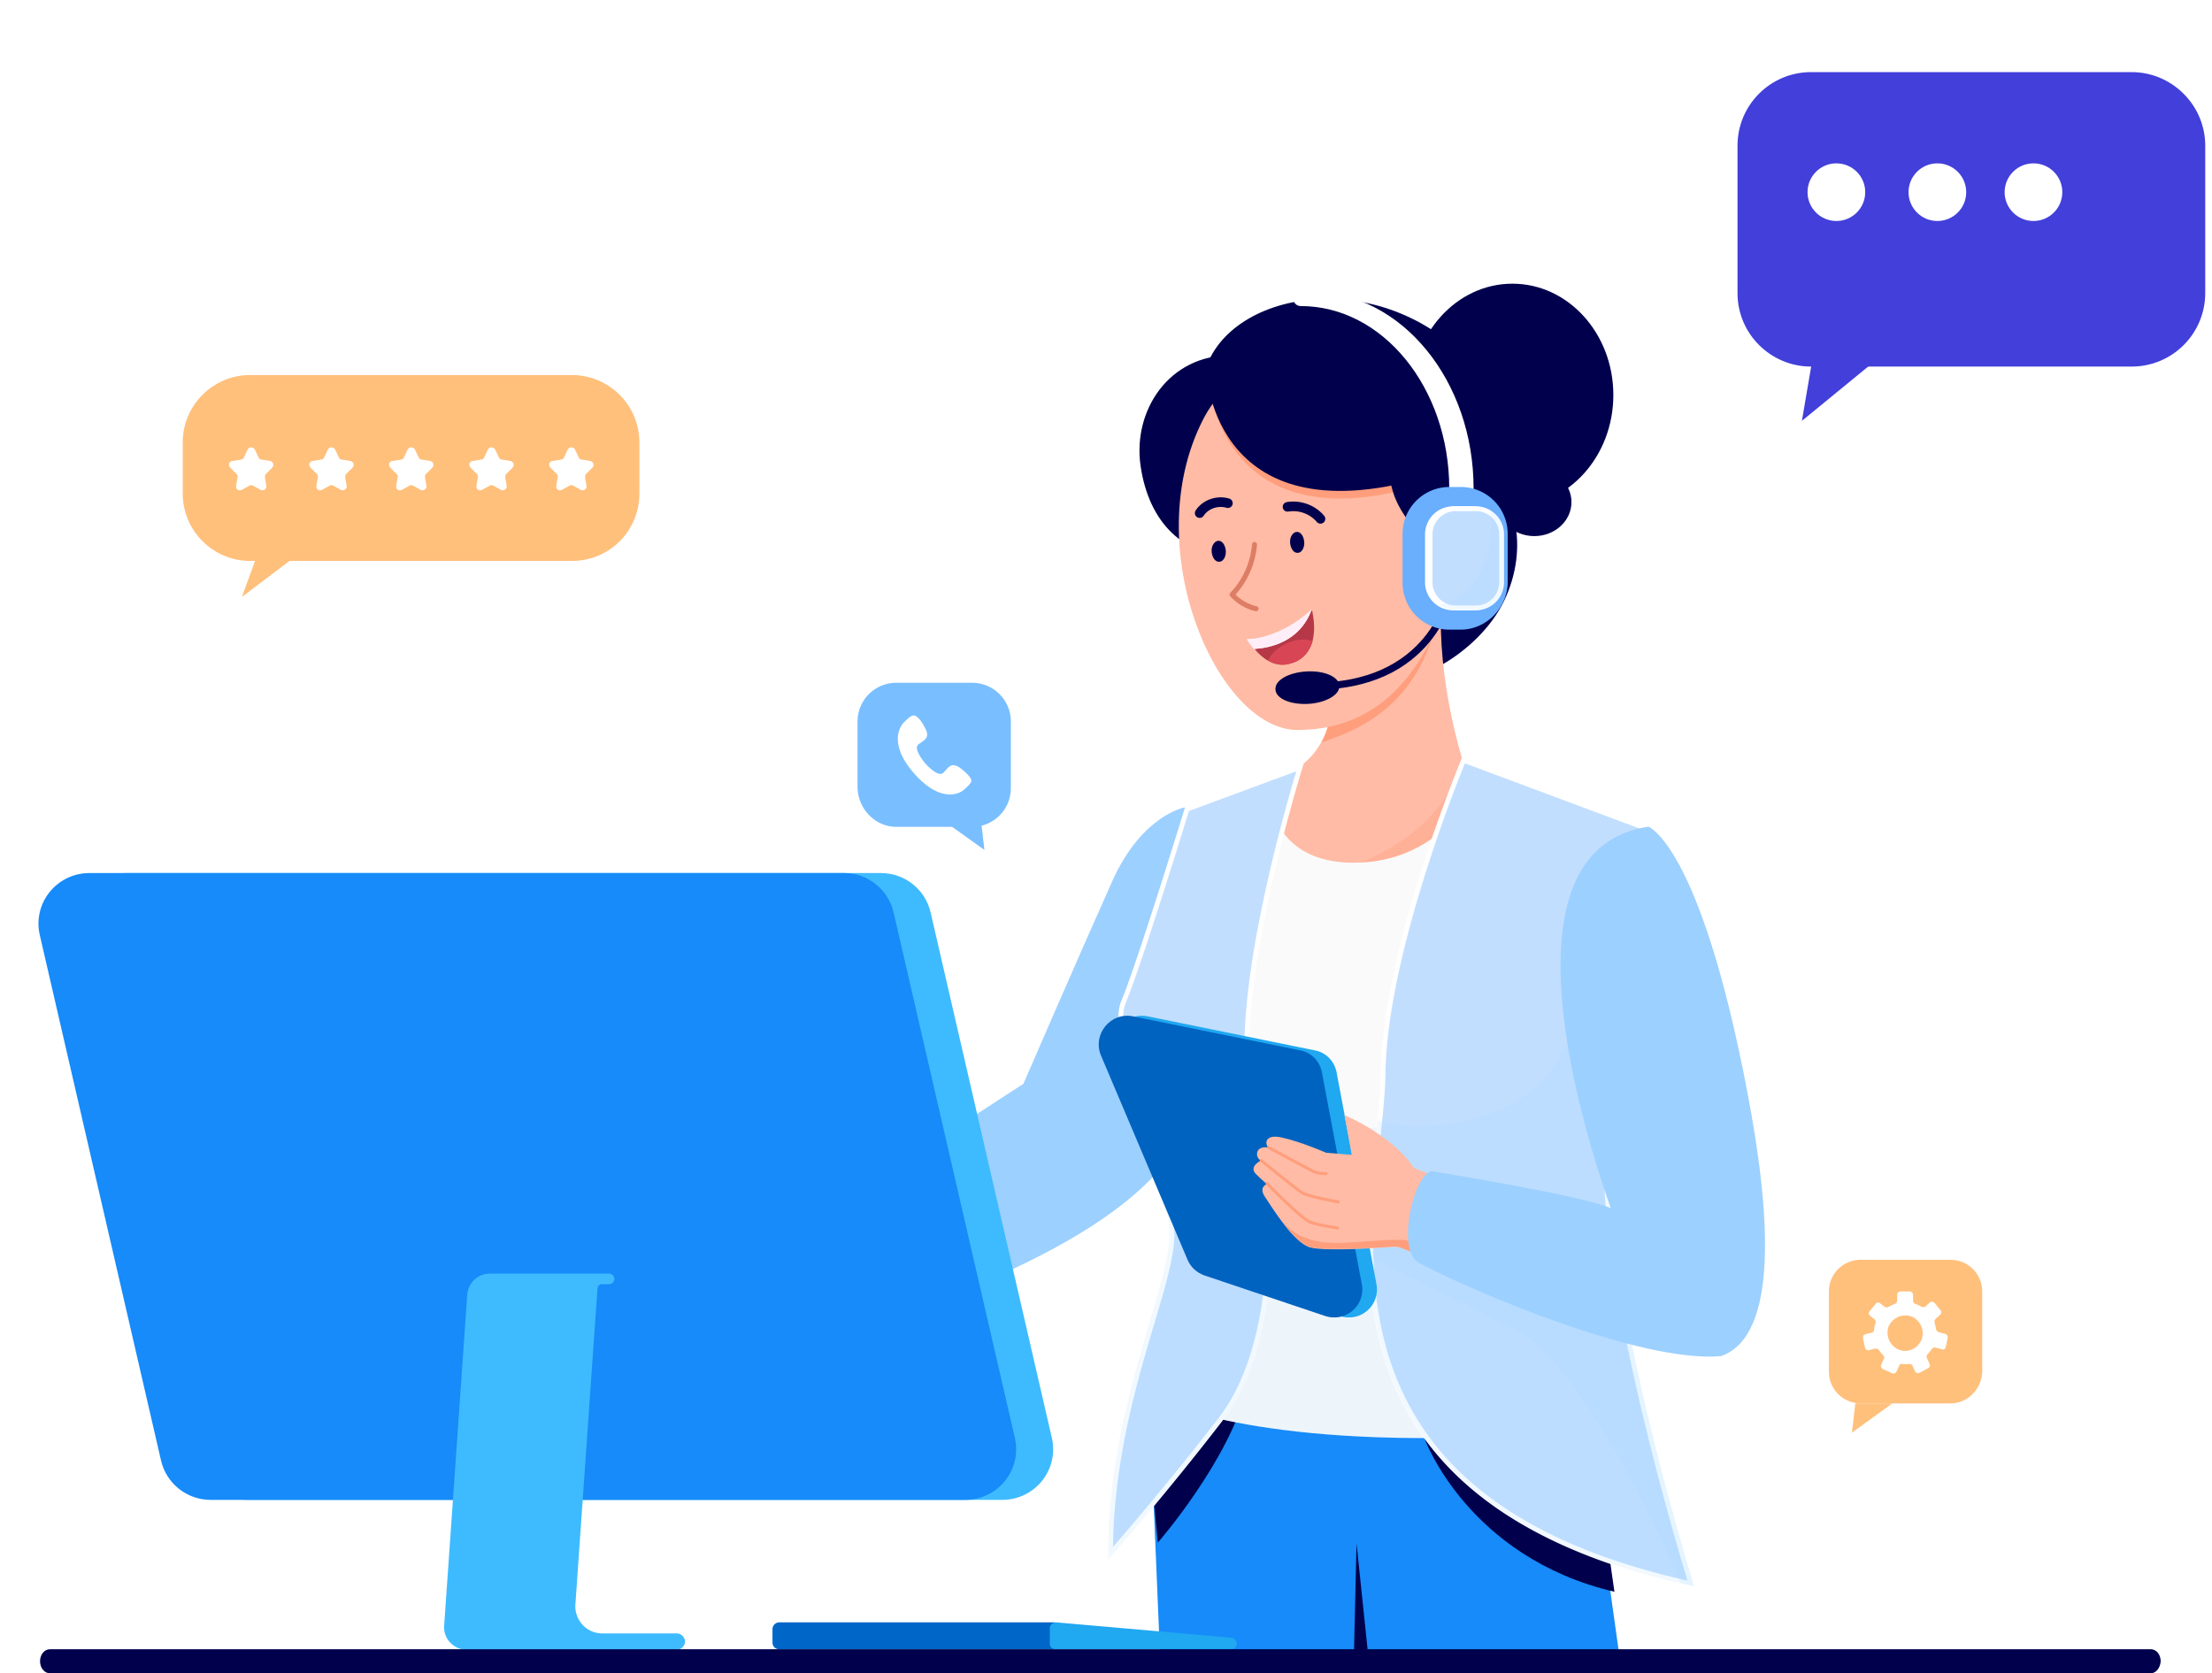
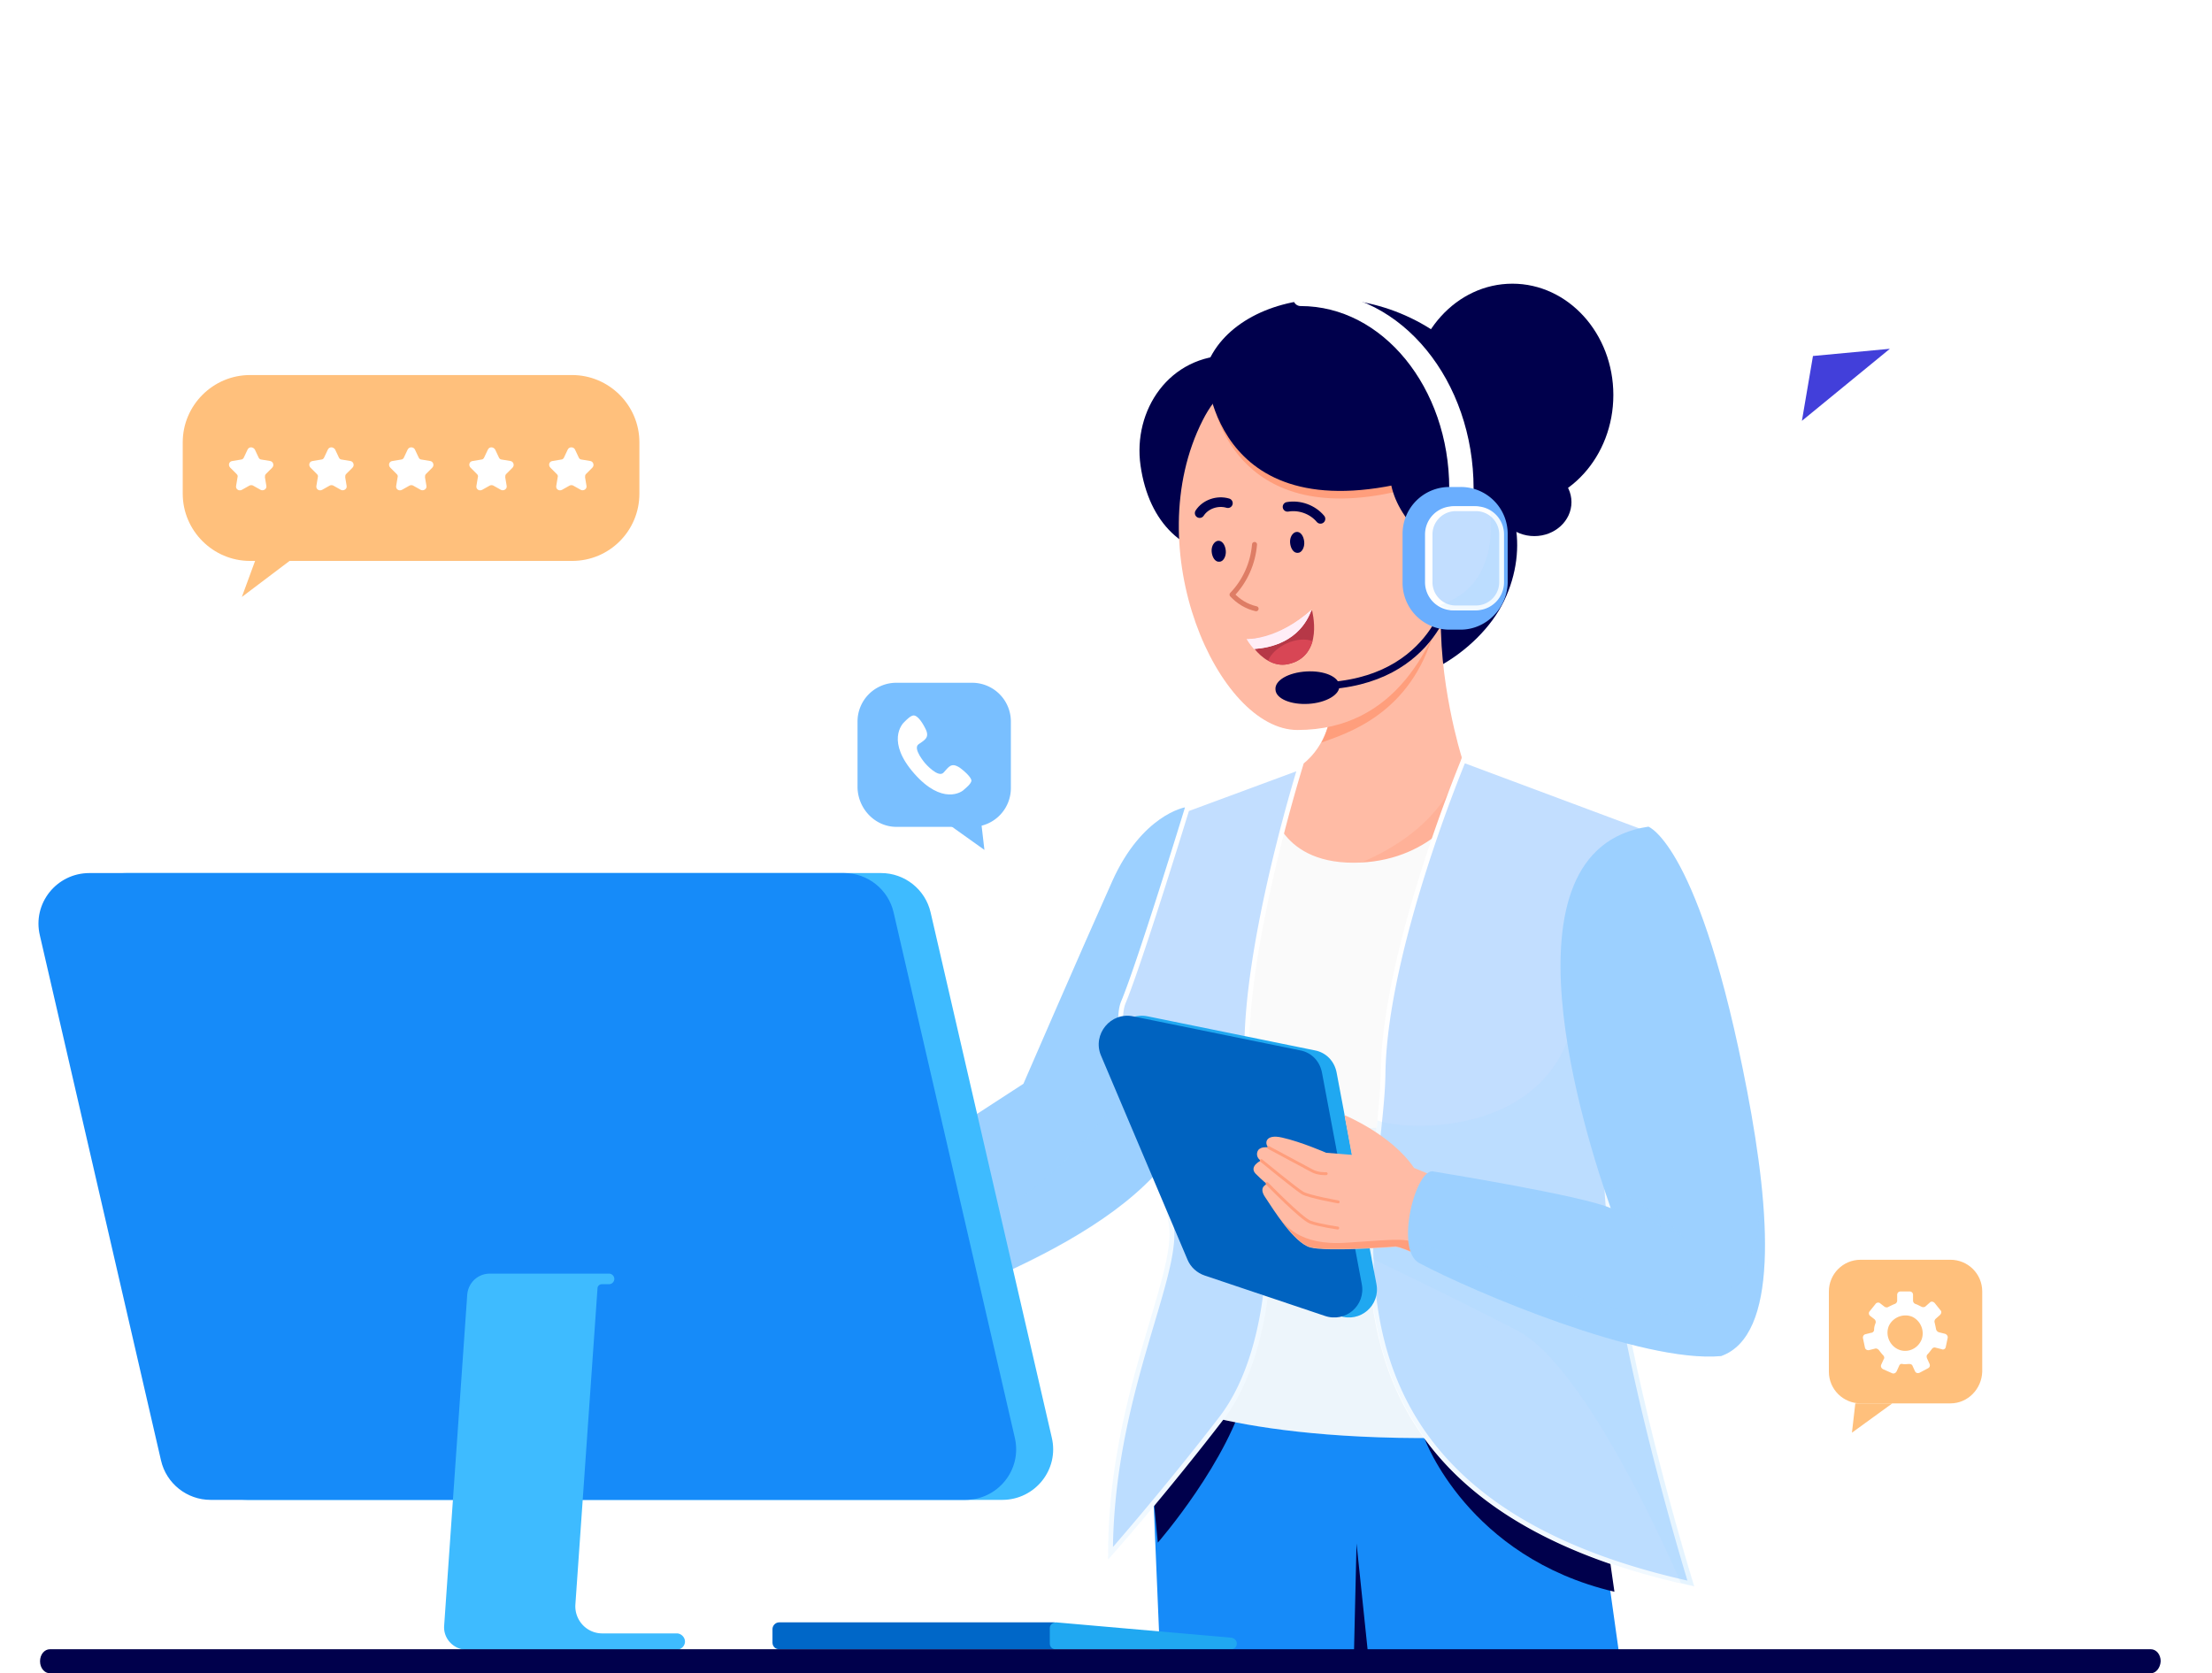
<svg xmlns="http://www.w3.org/2000/svg" width="460" height="348" fill="none">
  <g clip-path="url(#a)">
    <path fill="#FFBBA5" d="M169.752 261.921s-13.16 1.957-18.055 2.935c-4.894 1.087-25.886 19.02-23.928 20.325 1.849 1.304 10.985 5.869 16.423 4.13 5.547-1.739 4.46-5.978 12.182-5.217 7.722.76 16.858-6.63 16.858-6.63l50.684-27.064-7.396-18.368z" />
    <path fill="#00004C" d="M281.24 109.866c-5.33 11.086-6.635 26.737 2.066 30.868 8.702 4.13 24.146-4.674 29.475-15.76s2.611-23.586-6.09-27.716-20.122 1.522-25.451 12.608" />
    <path fill="#FFBBA5" d="M276.56 139.864s4.025 17.281-11.637 22.172l-4.025 25.216 40.026 2.5 3.045-32.281s-5.112-16.194-4.242-31.954z" />
    <path fill="#FF9E7C" d="M304.077 157.472s-1.849 17.39-29.475 24.781h29.475s3.698-17.825 0-24.781" opacity=".33" />
    <path fill="#9CD0FF" d="m244.584 238.662 1.849-70.756s-8.918 1.521-15.118 15.325c-6.199 13.803-18.49 42.171-18.49 42.171l-54.708 35.541 15.771 18.151c12.617-6.304 56.557-18.26 70.696-40.432" />
    <path fill="#9CD0FF" d="M173.992 279.203c12.508-6.304 56.449-18.26 70.588-40.541l1.088-43.367c-3.481 12.173-7.505 24.346-14.575 34.78-8.048 11.739-19.577 20.651-31.976 27.39-3.263 3.261-10.659 5.326-14.901 7.065-5.112 2.173-10.224 4.13-15.445 5.978-.435.108-1.087.326-1.74.543z" opacity=".14" />
    <path fill="#168BF9" d="M330.135 297.058 340.077 368h-97.839l-3.347-79.426z" />
    <path fill="#00004C" d="m238.492 297.136 2.284 23.694s14.901-17.064 18.599-32.28zM296.25 299.201s8.919 24.673 39.481 31.846l-2.828-19.781zM282.102 321 287 368h-6z" />
    <path fill="#FAFAFA" d="M241.867 291.484s20.992 10.434 76.679 6.848c-.218-1.848-14.466-130.426-14.466-130.426s-6.634 11.521-22.623 11.521c-15.988 0-17.184-12.5-17.184-12.5s-23.711 100.32-22.297 123.688" />
    <path fill="#9CD0FF" d="M318.543 298.44c-.108-.978-3.915-34.78-7.613-67.821-25.342 7.499-51.228 2.717-60.69.435-4.895 24.672-9.028 49.344-8.375 59.452v.978s20.991 10.434 76.678 6.956" opacity=".14" />
    <path fill="#00004C" d="M237.182 96.824c1.74 12.173 9.245 18.803 18.925 18.803s17.62-9.347 17.62-20.868-7.94-20.869-17.62-20.869c-13.052-.108-20.556 11.521-18.925 22.934M314.515 105.301c11.593 0 20.991-10.365 20.991-23.15 0-12.786-9.398-23.151-20.991-23.151s-20.992 10.365-20.992 23.15c0 12.786 9.399 23.151 20.992 23.151" />
    <path fill="#00004C" d="M319.074 111.497c4.265 0 7.722-3.163 7.722-7.065s-3.457-7.065-7.722-7.065-7.722 3.163-7.722 7.065 3.457 7.065 7.722 7.065" />
    <path fill="#FF9E7C" d="m298.313 130.952-21.317 12.281c.217 2.935-.109 7.282-2.176 11.195 5.003-1.847 18.708-5.76 23.493-23.476" />
    <path fill="#FFBBA5" d="M301.792 122.148c-3.59 11.738-11.203 29.672-31.977 29.672-16.532 0-33.282-37.715-19.686-64.452 5.22-10.326 16.641-17.064 46.224-2.609 8.484 4.239 5.439 37.389 5.439 37.389" />
    <path fill="#FF9E7C" d="M252.195 83.238s3.916 27.063 38.611 18.911l-1.957-13.151z" />
    <path fill="#00004C" d="M296.244 83.89s-17.729 13.912 2.284 30.106c15.118 12.064 26.103-29.454-2.284-30.107" />
    <path fill="#FFBBA5" d="M294.938 124.974c3.698 3.369 9.789 2.717 13.487-1.413s3.698-10.217-.109-13.477c-3.698-3.37-9.789-2.718-13.487 1.412-3.698 4.022-3.589 10.108.109 13.478" />
    <path fill="#00004C" d="M268.285 112.909c.109 1.196.762 2.174 1.632 2.066.762 0 1.415-1.087 1.306-2.283s-.762-2.174-1.632-2.065c-.762.109-1.414 1.087-1.306 2.282M251.973 114.757c.109 1.196.761 2.174 1.632 2.065.762 0 1.414-1.087 1.306-2.282-.109-1.196-.762-2.174-1.633-2.065-.761.108-1.414 1.087-1.305 2.282" />
    <path fill="#B63847" d="M267.859 138.125c-3.046.652-5.547-1.413-6.961-3.152-.979-1.087-1.523-2.065-1.523-2.065s6.2.326 13.487-5.978c-.109-.109 2.719 9.456-5.003 11.195" />
    <path fill="#FFEEF7" d="M272.752 126.821c-2.501 6.739-8.701 7.935-11.964 8.152-.979-1.087-1.522-2.065-1.522-2.065s6.308.326 13.486-6.087" />
    <path fill="#FFEEF7" d="M272.752 126.821c-2.501 6.739-8.701 7.935-11.964 8.152-.979-1.087-1.522-2.065-1.522-2.065s6.308.326 13.486-6.087" />
    <path fill="#D84655" d="M267.86 138.125c3.154-.652 4.459-2.717 5.111-4.782-1.413-.544-3.371-.435-5.329.434-1.958.87-3.372 2.283-3.915 3.587 1.196.761 2.61 1.087 4.133.761" />
    <path stroke="#DE7D65" stroke-linecap="round" stroke-linejoin="round" stroke-miterlimit="10" stroke-width="1.042" d="M260.888 113.235c-.326 3.913-1.958 7.609-4.677 10.435 1.305 1.413 3.045 2.499 5.003 2.934" />
    <path stroke="#00004C" stroke-linecap="round" stroke-linejoin="round" stroke-miterlimit="10" stroke-width="2" d="M274.602 107.91c-1.631-1.957-4.35-2.935-6.852-2.5M255.35 104.649c-2.175-.652-4.677.218-5.873 2.065" />
    <path stroke="#DE7D65" stroke-linecap="round" stroke-linejoin="round" stroke-miterlimit="10" stroke-width="1.042" d="M302.988 112.257c-2.175.544-4.024 2.065-4.894 4.022" />
    <path fill="#00004C" d="M250.781 76.499s.653 34.345 43.071 23.477l20.012.869c1.958-17.499 2.176-12.934-5.764-22.824-18.273-23.151-51.446-18.586-57.319-1.522" />
    <path fill="#C2DEFF" stroke="#fff" d="m246.836 168.289 23.508-8.693c-.1.33-.225.741-.369 1.225a322 322 0 0 0-1.712 5.951c-1.392 5.011-3.189 11.905-4.81 19.438-1.62 7.53-3.065 15.707-3.751 23.28-.685 7.56-.617 14.57.822 19.74 2.757 10.051 4.057 22.683 3.191 34.72-.867 12.049-3.899 23.429-9.741 31.034-5.921 7.709-11.898 14.985-16.396 20.335a628 628 0 0 1-6.64 7.772c.033-16.121 3.533-30.358 6.865-41.943a661 661 0 0 1 1.763-6c1.051-3.538 2.012-6.77 2.741-9.652 1.121-4.429 1.727-8.136 1.245-10.942-.468-2.725-1.538-6.497-2.815-10.72-.427-1.414-.879-2.881-1.34-4.378-.919-2.988-1.877-6.1-2.764-9.179-1.331-4.621-2.493-9.139-3.113-12.996-.311-1.928-.483-3.679-.477-5.188.007-1.514.195-2.751.58-3.671 1.696-4.046 5.021-14.152 7.914-23.219a1696 1696 0 0 0 5.26-16.786zM304.353 158.109l37.87 14.138-.002.007c-.054.279-.134.691-.236 1.227a423 423 0 0 0-.851 4.608 576 576 0 0 0-2.64 16.045c-1.959 13.05-4.029 29.92-4.465 45.165-.491 15.293 3.985 38.042 8.566 56.923a636 636 0 0 0 8.486 31.339c.233.776.42 1.394.556 1.838-21.216-4.669-35.842-11.934-45.848-20.588-10.131-8.762-15.555-18.972-18.279-29.422-2.726-10.459-2.75-21.167-2.065-30.918.295-4.197.72-8.209 1.117-11.948l.189-1.794c.445-4.231.816-8.085.857-11.386.162-13.018 4.384-29.424 8.583-42.609a327 327 0 0 1 5.747-16.477 268 268 0 0 1 2.413-6.143z" />
    <path fill="#9CD0FF" d="M286.456 233.01c-2.937 29.454-11.421 80.321 65.911 96.95 0 0-18.817-60.322-17.838-90.755.109-3.369.327-6.739.544-10.108l-7.07-21.411c-2.936 29.563-36.327 27.498-41.547 25.324" opacity=".14" />
    <path fill="#9CD0FF" d="M284.933 248.987c-.217 3.913-.435 8.043-.326 12.173l.109.326s15.662 7.391 30.78 15.217c15.118 7.825 33.934 52.279 34.043 52.496.87.218 1.74.435 2.719.652 0 0-11.855-38.041-16.206-68.908zM254.371 295.289c11.094-14.456 12.073-42.172 7.613-62.279-11.094 1.848-23.384 1.956-28.387-13.26l2.393 9.782c2.719 9.456 6.199 19.455 7.069 24.998 1.849 10.761-12.942 36.302-12.616 69.778 0 .109 12.073-13.586 23.928-29.019" opacity=".14" />
    <path fill="#20A8F1" d="m238.704 211.381 34.696 7.065c2.393.435 4.133 2.282 4.568 4.674l8.266 43.91c.87 4.456-3.372 8.151-7.722 6.63l-24.907-8.369c-1.632-.544-2.937-1.739-3.589-3.261l-18.055-42.606c-1.74-4.347 2.066-9.021 6.743-8.043" />
    <path fill="#0063C0" d="m235.657 211.381 34.696 7.065c2.393.435 4.133 2.282 4.568 4.674l8.266 43.91c.87 4.456-3.372 8.151-7.722 6.63l-24.907-8.369c-1.631-.544-2.937-1.739-3.589-3.261l-18.055-42.606c-1.74-4.347 2.066-9.021 6.743-8.043" />
    <path fill="#FFBBA5" d="M290.254 259.313s-14.466 1.087-17.838.109c-3.371-.979-7.722-8.043-9.245-10.326-1.631-2.282.327-2.826.327-2.826s-.87-.652-2.393-2.173c-1.414-1.522 1.088-2.718 1.088-2.718-.871-.543-.979-1.521-.544-2.173.652-.87 2.175-.544 2.175-.544-.87-.652-.87-2.934 2.828-2.065 3.915.87 9.136 3.152 9.136 3.152l5.329.435-1.522-8.261s9.788 4.022 14.465 10.978l17.185 7.065s1.849 11.955-1.74 19.238c0 0-15.445-9.456-19.251-9.891" />
    <path fill="#FF9E7C" d="M296.236 258.987c-4.46-1.413-3.589-1.413-16.097-.544-10.115.761-13.052-3.912-14.248-5.434 1.957 2.717 4.35 5.652 6.525 6.304 3.372.978 17.838-.109 17.838-.109 1.414.218 4.568 1.63 7.831 3.37 0-1.413-.327-3.152-1.849-3.587" />
    <path stroke="#FF9E7C" stroke-linecap="round" stroke-linejoin="round" stroke-miterlimit="10" stroke-width=".606" d="M263.828 238.662s7.505 4.022 8.919 4.782c1.305.761 3.045.652 3.045.652M262.297 241.379s7.287 5.978 8.592 6.739 7.396 1.848 7.396 1.848M263.508 246.161s7.178 7.391 9.027 8.043c1.849.653 5.656 1.196 5.656 1.196" />
    <path fill="#9CD0FF" d="M357.916 282.029c11.964-4.239 10.332-29.455 5.438-54.997-9.789-51.301-20.556-55.105-20.556-55.105-32.195 4.783-13.161 64.235-7.831 79.343-5.765-2.609-36.763-7.608-36.763-7.608-3.698-1.196-8.266 16.303-3.045 19.02 11.203 5.978 46.333 20.868 62.757 19.347" />
    <path fill="#9CD0FF" d="M334.975 251.27s9.136 2.5 15.662 6.521c0 0-6.091-6.521-17.293-11.63z" opacity=".14" />
    <path fill="#9CD0FF" d="M357.923 282.029c10.115-3.587 10.55-22.173 7.396-43.367 5.221 36.519-17.185 37.28-32.085 32.715-14.575-4.565-39.373-13.26-40.461-13.586.218 2.282.871 4.13 2.284 4.891 11.312 5.978 46.443 20.868 62.866 19.347" opacity=".14" />
    <path fill="#0067C8" d="M162.04 337.411h57.28v5.594h-57.28c-.8 0-1.399-.599-1.399-1.398v-2.798c0-.699.599-1.398 1.399-1.398" />
    <path fill="#20A8F1" d="m219.612 337.411 36.487 3.197c.6.099 1.1.599 1.1 1.198 0 .7-.5 1.199-1.2 1.199h-36.487c-.7 0-1.199-.499-1.199-1.199v-3.196c-.001-.7.599-1.199 1.299-1.199" />
    <path fill="#3EBBFF" d="M51.478 311.938h156.944c6.798 0 11.896-6.294 10.296-12.987l-25.191-109.185c-1.099-4.795-5.398-8.191-10.296-8.191H26.287c-6.797 0-11.895 6.293-10.296 12.986l25.19 109.185c1 4.795 5.299 8.192 10.297 8.192" />
    <path fill="#168BF9" d="M43.783 311.938h156.944c6.797 0 11.895-6.294 10.296-12.987l-25.191-109.185c-1.1-4.794-5.398-8.191-10.296-8.191H18.592c-6.798 0-11.896 6.293-10.296 12.986l25.19 109.185c1.1 4.795 5.399 8.192 10.297 8.192" />
    <path fill="#3EBBFF" d="M97.163 269.283c.2-2.498 2.199-4.396 4.698-4.396h24.791c.6 0 1.1.5 1.1 1.099s-.5 1.099-1.1 1.099h-1.5a.895.895 0 0 0-.899.899l-4.599 65.731c-.2 3.196 2.3 5.993 5.598 5.993h15.495c.9 0 1.699.8 1.699 1.699s-.799 1.698-1.699 1.698H97.062c-2.698 0-4.898-2.298-4.698-4.995z" />
    <path fill="#00004C" d="M447.267 348H10.39c-1.155 0-2.062-1.1-2.062-2.5s.907-2.5 2.062-2.5h436.877c1.154 0 2.061 1.1 2.061 2.5-.082 1.4-.989 2.5-2.061 2.5" />
    <g filter="url(#b)">
      <path fill="#79BFFF" d="M182.425 167.968h15.695a8.06 8.06 0 0 0 8.097-8.091v-13.786A8.06 8.06 0 0 0 198.12 138h-15.695a8.06 8.06 0 0 0-8.097 8.091v13.686c.1 4.495 3.699 8.191 8.097 8.191" />
      <path fill="#79BFFF" d="m192.32 166.77 8.397 5.993-.699-5.993z" />
      <path fill="#fff" d="M195.619 155.682c-1.8-1.199-2.3-.2-3.399.998-1.1 1.199-3.799-1.898-3.799-1.898s-2.699-3.096-1.399-3.995 2.399-1.399 1.399-3.297c-.9-1.798-1.799-2.697-2.399-2.697s-1.4.799-1.899 1.299c-.6.499-3.799 4.195 1.999 10.788s9.896 3.896 10.396 3.297c.6-.5 1.4-1.199 1.5-1.798 0-.5-.8-1.499-2.399-2.697" />
    </g>
    <g filter="url(#c)">
      <path fill="#FFC07C" d="M403.619 288.869h-18.693c-3.599 0-6.598-2.897-6.598-6.594v-16.682c0-3.596 2.899-6.593 6.598-6.593h18.693c3.599 0 6.598 2.897 6.598 6.593v16.682c-.1 3.597-2.999 6.594-6.598 6.594" />
      <path fill="#FFC07C" d="m391.522 288.868-8.397 6.094.7-6.094z" />
      <path fill="#fff" d="m402.626 277.181.399-1.898c.1-.4-.2-.799-.599-.899l-1.2-.3a.9.9 0 0 1-.6-.599c-.1-.5-.2-.999-.3-1.399-.1-.299 0-.599.2-.799l.9-.799c.3-.3.4-.699.1-.999l-1.2-1.498c-.299-.3-.699-.4-.999-.1l-.9.799c-.2.2-.6.2-.8.1l-.599-.3c-.2-.1-.4-.2-.7-.3a.75.75 0 0 1-.5-.699v-1.199c0-.399-.3-.699-.7-.699h-1.899c-.4 0-.7.3-.7.699v1.199c0 .3-.2.6-.5.699-.499.2-.899.4-1.299.6-.3.2-.6.1-.8 0l-.9-.699c-.299-.3-.799-.2-.999.099l-1.2 1.499c-.3.3-.2.799.1.999l.9.699c.2.2.3.5.2.799-.2.5-.3.899-.3 1.399 0 .299-.3.599-.6.599l-1.199.3c-.4.1-.6.499-.5.899l.4 1.898c.1.399.499.599.899.499l1.2-.299c.3-.1.6.1.8.299.299.4.599.799.899 1.099.2.2.3.6.1.799l-.5 1.099c-.2.4 0 .799.4.999l1.8.799c.399.2.799 0 .999-.399l.5-1.099c.1-.3.4-.5.7-.4.5.1.999 0 1.399 0 .3 0 .6.1.7.4l.5 1.099c.2.399.6.499.999.299l1.7-.899c.4-.199.5-.599.3-.999l-.5-1.098c-.1-.3-.1-.6.1-.8.3-.299.6-.699.9-1.098.2-.3.499-.4.799-.3l1.2.3c.4.199.8 0 .9-.4m-9.997.4c-1.799-.9-2.599-3.097-1.799-4.895.899-1.798 3.099-2.598 4.898-1.798 1.799.899 2.599 3.096 1.799 4.894-.899 1.898-3.098 2.698-4.898 1.799" />
    </g>
    <path stroke="#fff" stroke-linecap="round" stroke-linejoin="round" stroke-miterlimit="10" stroke-width="3" d="M302.876 115.409c1.306-4.347 2.067-8.912 2.067-13.803 0-21.63-14.357-39.454-32.412-39.454" />
    <path stroke="#fff" stroke-linecap="round" stroke-linejoin="round" stroke-miterlimit="10" stroke-width="3" d="M300.814 115.409c1.305-4.347 2.066-8.912 2.066-13.803 0-21.63-14.356-39.454-32.411-39.454" />
    <path stroke="#00004C" stroke-miterlimit="10" stroke-width="1.482" d="M301.678 123.017s-3.481 20.325-29.584 19.673" />
    <path fill="#00004C" d="M265.246 143.451c.108 1.848 3.154 3.152 6.852 2.935s6.634-1.957 6.417-3.805c-.109-1.847-3.154-3.152-6.852-2.934s-6.635 1.848-6.417 3.804" />
    <path fill="#6AAEFE" d="M303.745 130.952h-2.284a9.745 9.745 0 0 1-9.789-9.782v-10.108a9.744 9.744 0 0 1 9.789-9.782h2.284a9.744 9.744 0 0 1 9.788 9.782v10.108c-.108 5.326-4.459 9.782-9.788 9.782" />
    <path fill="#fff" d="M306.35 126.93h-4.133a5.846 5.846 0 0 1-5.873-5.869v-9.891c0-3.26 2.61-5.869 5.873-5.869h4.133a5.847 5.847 0 0 1 5.873 5.869v9.891a5.846 5.846 0 0 1-5.873 5.869" />
    <path fill="#C2DEFF" stroke="#fff" d="M306.897 126.43h-4.133a5.347 5.347 0 0 1-5.373-5.369v-9.891a5.347 5.347 0 0 1 5.373-5.369h4.133a5.347 5.347 0 0 1 5.373 5.369v9.891a5.347 5.347 0 0 1-5.373 5.369Z" />
    <path fill="#9CD0FF" d="M309.84 106.062c.544 4.674.761 16.195-10.442 19.781.979.652 2.067 1.087 3.372 1.087h4.133a5.846 5.846 0 0 0 5.873-5.869v-9.891c0-2.173-1.196-4.13-2.936-5.108" opacity=".14" />
    <g filter="url(#d)">
      <path fill="#FFC07C" d="M113.971 112.659H46.995c-7.697 0-13.995-6.293-13.995-13.985V87.985C33 80.293 39.298 74 46.995 74h66.976c7.697 0 13.995 6.293 13.995 13.985v10.689c0 7.692-6.198 13.985-13.995 13.985" />
      <path fill="#fff" d="m113.072 89.484-.8 1.698c-.1.2-.3.4-.6.4l-1.799.3c-.7.1-.9.898-.4 1.398l1.299 1.299c.2.2.3.399.2.699l-.299 1.798c-.1.7.599 1.099 1.199.799l1.6-.9c.199-.099.499-.099.699 0l1.6.9c.599.3 1.299-.2 1.199-.8l-.3-1.797c0-.3 0-.5.2-.7l1.3-1.298c.5-.5.2-1.299-.4-1.399l-1.799-.3c-.3 0-.5-.2-.6-.399l-.8-1.698c-.3-.6-1.199-.6-1.499 0M96.47 89.484l-.8 1.698c-.1.2-.3.4-.6.4l-1.799.3c-.7.1-.9.898-.4 1.398l1.3 1.299c.2.2.3.399.2.699l-.3 1.798c-.1.7.6 1.099 1.2.799l1.599-.9c.2-.099.5-.099.7 0l1.6.9c.599.3 1.299-.2 1.199-.8l-.3-1.797c0-.3 0-.5.2-.7l1.299-1.298c.5-.5.2-1.299-.4-1.399l-1.799-.3c-.3 0-.5-.2-.6-.399l-.8-1.698c-.4-.6-1.199-.6-1.499 0M79.783 89.484l-.8 1.698c-.1.2-.3.4-.6.4l-1.8.3c-.699.1-.899.898-.4 1.398l1.3 1.299c.2.2.3.399.2.699l-.3 1.798c-.1.7.6 1.099 1.2.799l1.6-.9c.2-.099.5-.099.7 0l1.599.9c.6.3 1.3-.2 1.2-.8l-.3-1.797c0-.3 0-.5.2-.7l1.299-1.298c.5-.5.2-1.299-.4-1.399l-1.8-.3c-.3 0-.5-.2-.6-.399l-.799-1.698c-.3-.6-1.2-.6-1.5 0M63.189 89.484l-.8 1.698c-.1.2-.3.4-.6.4l-1.799.3c-.7.1-.9.898-.4 1.398l1.3 1.299c.2.2.3.399.2.699l-.3 1.798c-.1.7.6 1.099 1.2.799l1.599-.9c.2-.099.5-.099.7 0l1.599.9c.6.3 1.3-.2 1.2-.8l-.3-1.797c0-.3 0-.5.2-.7l1.299-1.298c.5-.5.2-1.299-.4-1.399l-1.8-.3c-.3 0-.499-.2-.599-.399l-.8-1.698c-.4-.6-1.2-.6-1.5 0M46.494 89.484l-.8 1.698c-.1.2-.3.4-.6.4l-1.8.3c-.7.1-.899.898-.4 1.398l1.3 1.299c.2.2.3.399.2.699l-.3 1.798c-.1.7.6 1.099 1.2.799l1.6-.9c.2-.099.5-.099.7 0l1.599.9c.6.3 1.3-.2 1.2-.8l-.3-1.797c0-.3 0-.5.2-.7l1.299-1.298c.5-.5.2-1.299-.4-1.399l-1.8-.3c-.3 0-.5-.2-.6-.399l-.799-1.698c-.4-.6-1.2-.6-1.5 0" />
      <path fill="#FFC07C" d="m48.596 111.161-3.3 8.99 13.096-9.889z" />
    </g>
    <g fill="#423FDA" filter="url(#e)">
      <path d="m371.018 70.038-2.299 13.486 18.293-14.984z" />
-       <path d="M437.299 11h-66.676c-8.497 0-15.295 6.893-15.295 15.284v30.668c0 8.49 6.898 15.284 15.295 15.284h66.676c8.497 0 15.294-6.893 15.294-15.284V26.284c0-8.391-6.897-15.284-15.294-15.284" />
    </g>
    <ellipse cx="381.888" cy="39.967" fill="#fff" rx="5.998" ry="5.994" />
    <ellipse cx="402.888" cy="39.967" fill="#fff" rx="5.998" ry="5.994" />
    <ellipse cx="422.873" cy="39.967" fill="#fff" rx="5.998" ry="5.994" />
  </g>
  <defs>
    <filter id="b" width="35.891" height="38.764" x="174.328" y="138" color-interpolation-filters="sRGB" filterUnits="userSpaceOnUse">
      <feFlood flood-opacity="0" result="BackgroundImageFix" />
      <feColorMatrix in="SourceAlpha" result="hardAlpha" values="0 0 0 0 0 0 0 0 0 0 0 0 0 0 0 0 0 0 127 0" />
      <feOffset dx="4" dy="4" />
      <feComposite in2="hardAlpha" operator="out" />
      <feColorMatrix values="0 0 0 0 0.086 0 0 0 0 0.545 0 0 0 0 0.976 0 0 0 1 0" />
      <feBlend in2="BackgroundImageFix" result="effect1_dropShadow_2519_2696" />
      <feBlend in="SourceGraphic" in2="effect1_dropShadow_2519_2696" result="shape" />
    </filter>
    <filter id="c" width="33.891" height="38.962" x="378.328" y="259" color-interpolation-filters="sRGB" filterUnits="userSpaceOnUse">
      <feFlood flood-opacity="0" result="BackgroundImageFix" />
      <feColorMatrix in="SourceAlpha" result="hardAlpha" values="0 0 0 0 0 0 0 0 0 0 0 0 0 0 0 0 0 0 127 0" />
      <feOffset dx="2" dy="3" />
      <feComposite in2="hardAlpha" operator="out" />
      <feColorMatrix values="0 0 0 0 0.949 0 0 0 0 0.682 0 0 0 0 0 0 0 0 1 0" />
      <feBlend in2="BackgroundImageFix" result="effect1_dropShadow_2519_2696" />
      <feBlend in="SourceGraphic" in2="effect1_dropShadow_2519_2696" result="shape" />
    </filter>
    <filter id="d" width="99.969" height="50.151" x="33" y="74" color-interpolation-filters="sRGB" filterUnits="userSpaceOnUse">
      <feFlood flood-opacity="0" result="BackgroundImageFix" />
      <feColorMatrix in="SourceAlpha" result="hardAlpha" values="0 0 0 0 0 0 0 0 0 0 0 0 0 0 0 0 0 0 127 0" />
      <feOffset dx="5" dy="4" />
      <feComposite in2="hardAlpha" operator="out" />
      <feColorMatrix values="0 0 0 0 0.95 0 0 0 0 0.684 0 0 0 0 0 0 0 0 1 0" />
      <feBlend in2="BackgroundImageFix" result="effect1_dropShadow_2519_2696" />
      <feBlend in="SourceGraphic" in2="effect1_dropShadow_2519_2696" result="shape" />
    </filter>
    <filter id="e" width="103.266" height="76.524" x="355.328" y="11" color-interpolation-filters="sRGB" filterUnits="userSpaceOnUse">
      <feFlood flood-opacity="0" result="BackgroundImageFix" />
      <feColorMatrix in="SourceAlpha" result="hardAlpha" values="0 0 0 0 0 0 0 0 0 0 0 0 0 0 0 0 0 0 127 0" />
      <feOffset dx="6" dy="4" />
      <feComposite in2="hardAlpha" operator="out" />
      <feColorMatrix values="0 0 0 0 0 0 0 0 0 0 0 0 0 0 0.404 0 0 0 1 0" />
      <feBlend in2="BackgroundImageFix" result="effect1_dropShadow_2519_2696" />
      <feBlend in="SourceGraphic" in2="effect1_dropShadow_2519_2696" result="shape" />
    </filter>
    <clipPath id="a">
      <path fill="#fff" d="M0 0h460v348H0z" />
    </clipPath>
  </defs>
</svg>